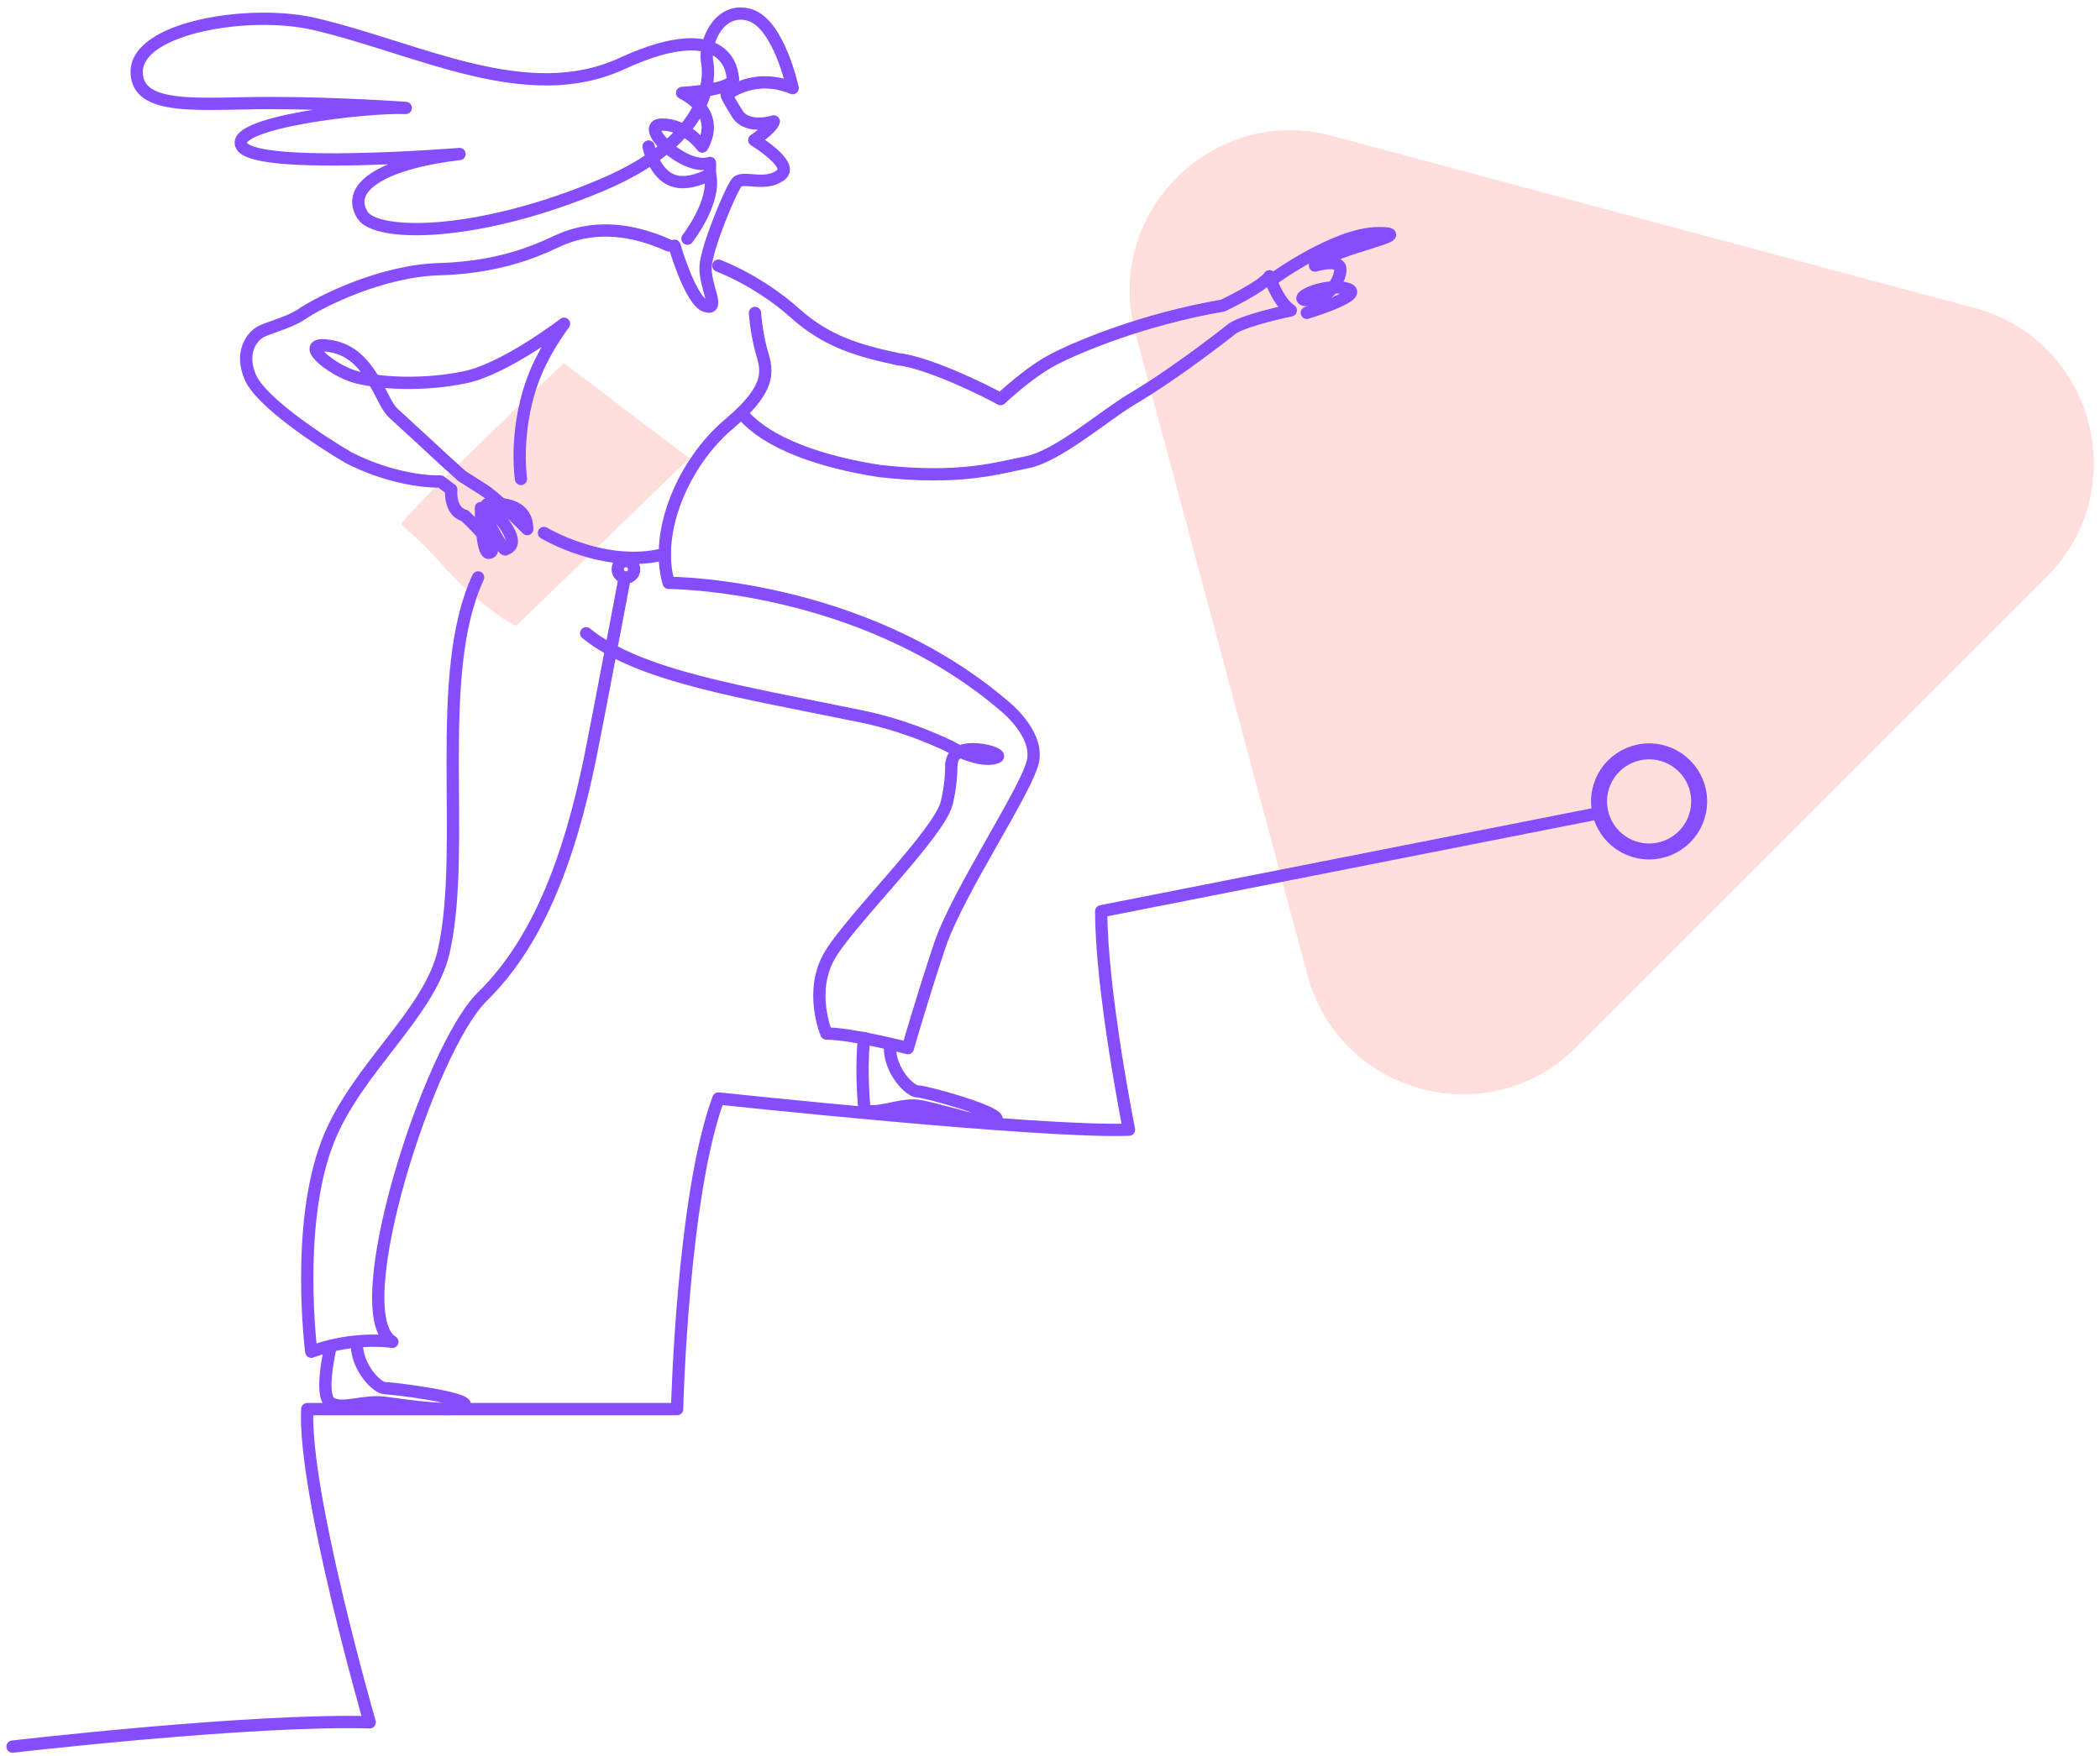
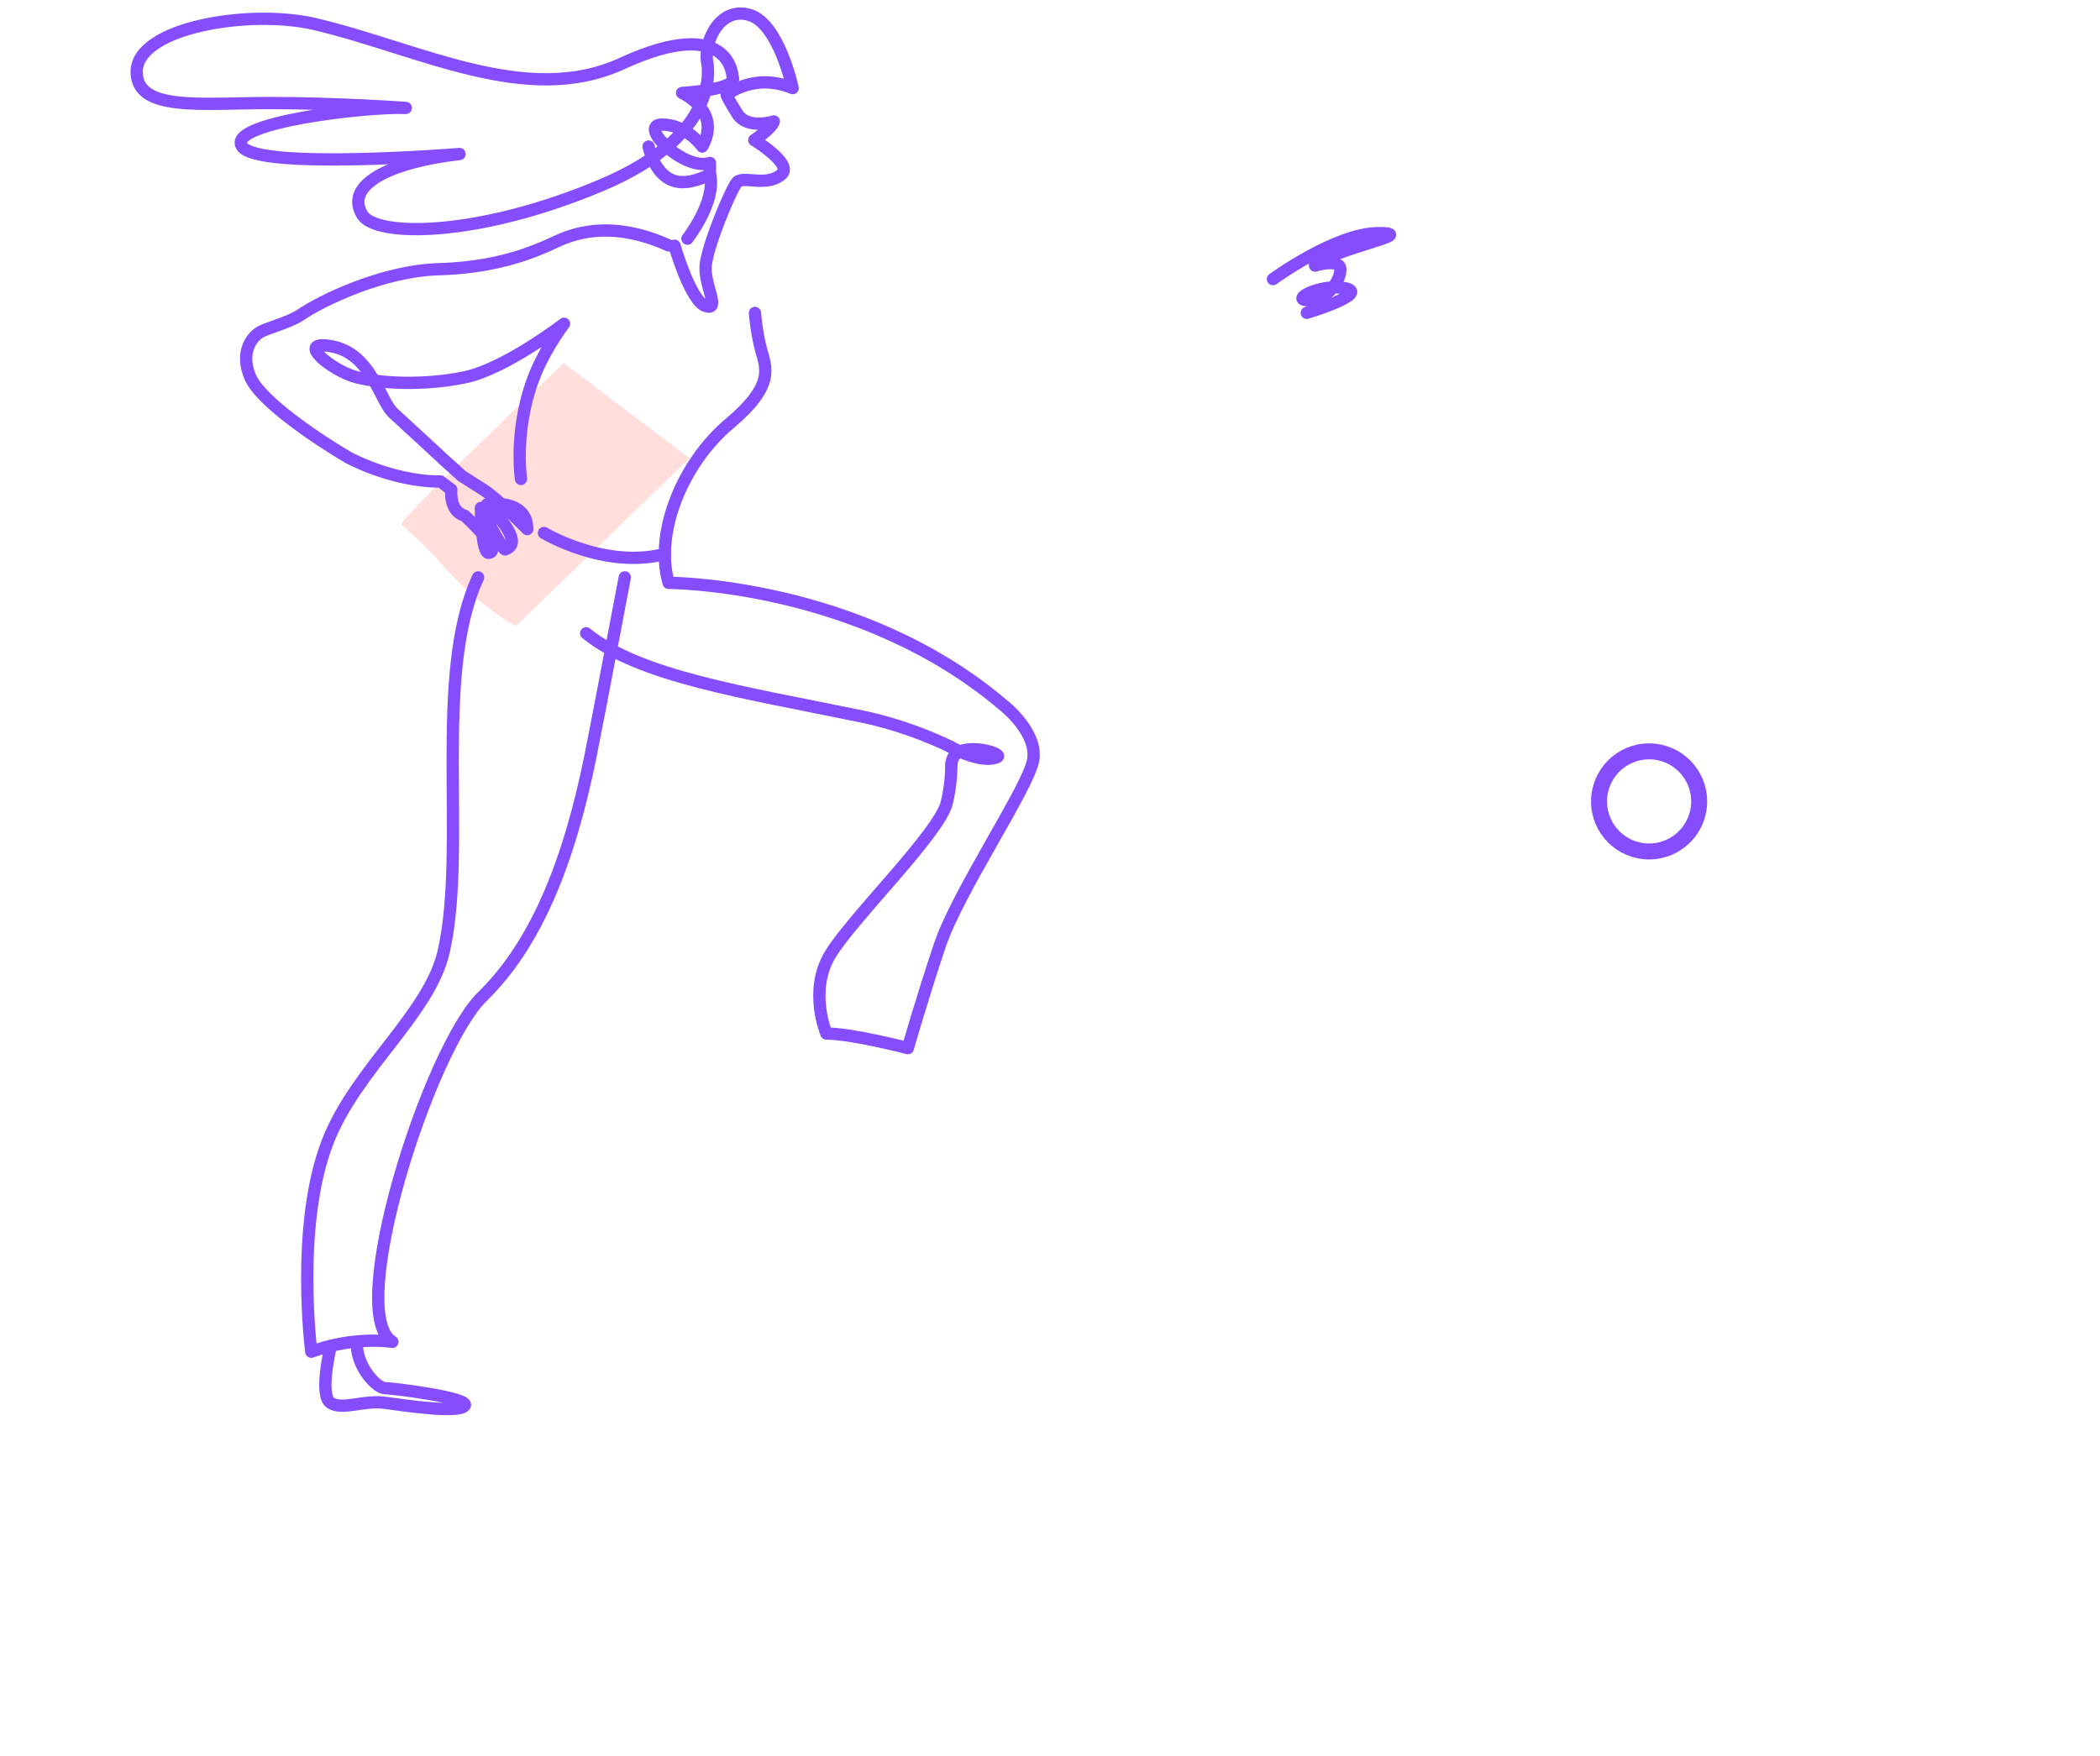
<svg xmlns="http://www.w3.org/2000/svg" width="171" height="143" viewBox="0 0 171 143" fill="none">
  <g id="Group 1227">
-     <path id="Polygon 12" d="M160.79 25.087C170.523 27.695 173.783 39.862 166.658 46.987L128.36 85.285C121.235 92.41 109.068 89.15 106.46 79.417L92.442 27.101C89.834 17.368 98.741 8.461 108.474 11.069L160.79 25.087Z" fill="#FFDEDB" />
    <g id="Group 1225">
      <circle id="Ellipse 2116" cx="134.284" cy="65.274" r="4.077" stroke="#864DFF" stroke-width="1.3" />
      <g id="Group 1224">
        <path id="Vector" d="M32.681 42.735C32.681 42.735 34.308 44.066 36.169 46.176C38.029 48.285 40.77 50.436 42.03 50.975L56.137 37.324L45.908 29.567C45.908 29.567 32.562 42.199 32.672 42.739L32.681 42.735Z" fill="#FFDEDB" />
        <path id="Vector_2" d="M42.423 39.008C42.423 39.008 41.761 34.645 43.724 30.121C44.597 28.114 45.928 26.369 45.928 26.369C45.928 26.369 41.143 30.056 37.841 30.733C34.539 31.409 31.125 31.253 29.056 30.733C26.988 30.212 23.886 27.605 27.057 28.216C30.227 28.827 30.954 32.667 32.023 33.642C33.092 34.616 36.154 37.452 36.154 37.452L37.608 38.768C37.608 38.768 38.139 39.102 39.354 39.88C40.568 40.658 42.931 43.095 42.931 43.095C42.931 40.55 39.645 41.088 39.645 41.088C39.645 41.088 42.931 44.186 41.15 44.731C41.056 45.094 39.157 41.379 39.157 41.379C39.157 41.379 39.194 45.138 39.819 45.029C40.946 44.84 37.841 42.004 37.841 42.004C36.539 41.634 36.75 39.88 36.75 39.88L35.856 39.211C34.256 39.262 31.296 38.768 28.387 37.278C26.084 35.935 21.261 32.746 20.388 30.733C19.515 28.719 20.509 27.47 21.115 27.097C21.479 26.791 23.53 26.296 24.511 25.627C26.119 24.522 31.114 22.056 35.747 21.926C41.652 21.758 44.75 19.853 45.928 19.402C48.531 18.391 51.389 18.61 54.443 19.984" stroke="#864DFF" stroke-linecap="round" stroke-linejoin="round" />
        <path id="Vector_3" d="M54.923 20.013C54.923 20.013 56.211 24.507 57.454 24.922C58.697 25.336 57.381 23.329 57.454 21.744C57.527 20.158 59.527 15.395 60.014 14.842C60.501 14.29 62.406 15.25 63.628 14.21C64.632 13.359 61.417 11.41 61.417 11.41C61.417 11.41 62.872 10.443 63.01 9.89C63.01 9.89 60.865 10.581 60.036 9.265C59.207 7.949 59.17 7.73 59.17 7.73C59.17 7.73 61.366 5.861 64.544 7.178C64.544 7.178 63.439 1.993 61.09 1.236C58.741 0.48 57.359 3.171 57.563 4.967C57.563 4.967 59.148 10.799 48.96 15.09C38.772 19.38 30.605 19.293 29.507 17.504C28.031 15.082 31.652 13.213 37.419 12.544C37.419 12.544 21.057 13.868 19.712 11.934C18.366 9.999 29.871 8.654 33.041 8.792C33.041 8.792 27.609 8.392 21.988 8.392C16.366 8.392 11.131 9.105 11.131 5.847C11.131 2.225 20.337 0.72 25.617 1.956C34.125 3.949 42.866 8.748 50.64 5.178C59.49 1.113 59.65 6.24 59.65 6.24C60.225 7.309 55.541 7.57 55.541 7.57C55.541 7.57 58.799 9.032 57.185 11.934C57.185 11.934 55.934 10.145 53.905 10.145C51.876 10.145 55.701 13.97 57.81 13.272V14.21C57.81 14.21 56.69 14.835 55.571 14.835C53.36 14.835 52.814 11.934 52.814 11.934" stroke="#864DFF" stroke-linecap="round" stroke-linejoin="round" />
        <path id="Vector_4" d="M55.978 19.439C55.978 19.439 58.342 16.428 57.818 14.203" stroke="#864DFF" stroke-linecap="round" stroke-linejoin="round" />
-         <path id="Vector_5" d="M58.494 21.637C58.494 21.637 61.737 22.822 64.734 25.506C67.293 27.798 69.838 28.552 73.097 29.251C75.533 29.498 80.281 31.825 81.474 32.508C81.474 32.508 83.772 30.312 85.837 29.251C87.902 28.189 93.109 26.007 99.582 24.887C99.582 24.887 102.869 23.317 103.37 22.502C103.37 22.502 104.017 24.553 105.108 25.28C105.108 25.28 101.632 25.985 100.381 26.734C100.381 26.734 96.018 30.232 92.171 32.508C89.902 33.854 86.15 37.148 83.656 37.642C81.161 38.137 78.201 39.097 71.656 38.37C66.93 37.642 62.443 36.144 60.385 33.643" stroke="#864DFF" stroke-linecap="round" stroke-linejoin="round" />
        <path id="Vector_6" d="M103.654 22.734C103.654 22.734 108.781 18.988 112.25 18.988C115.718 18.988 108.635 20.203 107.079 21.628C107.079 21.628 109.217 20.981 109.144 22.014C109.072 23.046 107.988 24.464 106.49 24.45C104.992 24.435 107.668 23.046 109.588 23.49C111.508 23.933 106.41 25.482 106.41 25.482" stroke="#864DFF" stroke-linecap="round" stroke-linejoin="round" />
        <path id="Vector_7" d="M77.409 60.832C77.409 60.832 74.18 59.181 70.188 58.36C60.523 56.367 52.058 55.109 47.731 51.582" stroke="#864DFF" stroke-linecap="round" stroke-linejoin="round" />
        <path id="Vector_8" d="M61.475 25.488C61.475 25.488 61.577 26.986 61.97 28.47C62.363 29.953 63.155 31.342 59.396 34.506C55.636 37.669 53.258 43.319 54.443 47.472C54.443 47.472 70.028 47.472 81.736 57.464C81.736 57.464 84.528 59.638 84.128 61.914C83.728 64.191 77.99 72.604 76.507 77.055C75.023 81.505 73.925 85.368 73.925 85.368C73.925 85.368 69.373 84.182 67.293 84.182C67.293 84.182 65.817 80.72 67.599 77.753C69.38 74.786 76.507 67.856 77.096 65.383C77.387 64.176 77.467 63.056 77.467 62.234" stroke="#864DFF" stroke-linecap="round" stroke-linejoin="round" />
        <path id="Vector_9" d="M77.409 60.832C77.409 60.832 79.823 62.236 81.19 61.668C81.903 61.37 77.562 60.097 77.482 62.236" stroke="#864DFF" stroke-linecap="round" stroke-linejoin="round" />
        <path id="Vector_10" d="M50.873 47.027C50.873 47.027 48.669 58.692 48.095 61.528C46.313 70.356 43.615 76.93 39.274 81.177C34.932 85.424 28.06 106.942 31.951 109.291C31.951 109.291 28.875 108.789 25.348 110.098C25.348 110.098 24.032 99.903 26.657 93.06C28.948 87.082 34.991 82.595 36.14 77.461C38.045 68.909 35.23 54.976 38.932 47.027" stroke="#864DFF" stroke-linecap="round" stroke-linejoin="round" />
        <path id="Vector_11" d="M44.292 43.406C44.292 43.406 49.215 46.388 54.145 45.123" stroke="#864DFF" stroke-linecap="round" stroke-linejoin="round" />
        <path id="Vector_12" d="M26.933 109.634C26.933 109.634 25.959 113.625 26.911 114.258C27.864 114.891 29.602 114.018 31.347 114.258C33.093 114.498 37.369 115.123 37.841 114.491C38.314 113.858 31.98 113.065 31.347 113.065C30.715 113.065 29.049 111.4 29.049 109.422" stroke="#864DFF" stroke-linecap="round" stroke-linejoin="round" />
-         <path id="Vector_13" d="M70.362 84.547C70.362 84.547 70.08 86.729 70.362 90.066C70.457 91.186 73.198 89.841 74.725 90.066C76.652 90.35 80.667 91.848 81.139 91.23C81.612 90.612 75.351 88.895 74.725 88.895C74.1 88.895 72.464 87.259 72.464 85.31" stroke="#864DFF" stroke-linecap="round" stroke-linejoin="round" />
-         <path id="Vector_14" d="M50.968 47.037C51.337 47.037 51.637 46.738 51.637 46.368C51.637 45.999 51.337 45.699 50.968 45.699C50.598 45.699 50.299 45.999 50.299 46.368C50.299 46.738 50.598 47.037 50.968 47.037Z" stroke="#864DFF" stroke-linecap="round" stroke-linejoin="round" />
-         <path id="Vector_15" d="M1.022 142.259C1.022 142.259 20.505 139.998 30.104 140.281C30.104 140.281 24.686 121.512 25.02 114.771H55.134C55.134 114.771 55.563 97.376 58.501 89.471C58.501 89.471 84.877 92.292 91.931 92.009C91.931 92.009 89.67 80.715 89.67 74.221L129.761 66.316" stroke="#864DFF" stroke-linecap="round" stroke-linejoin="round" />
      </g>
    </g>
  </g>
</svg>